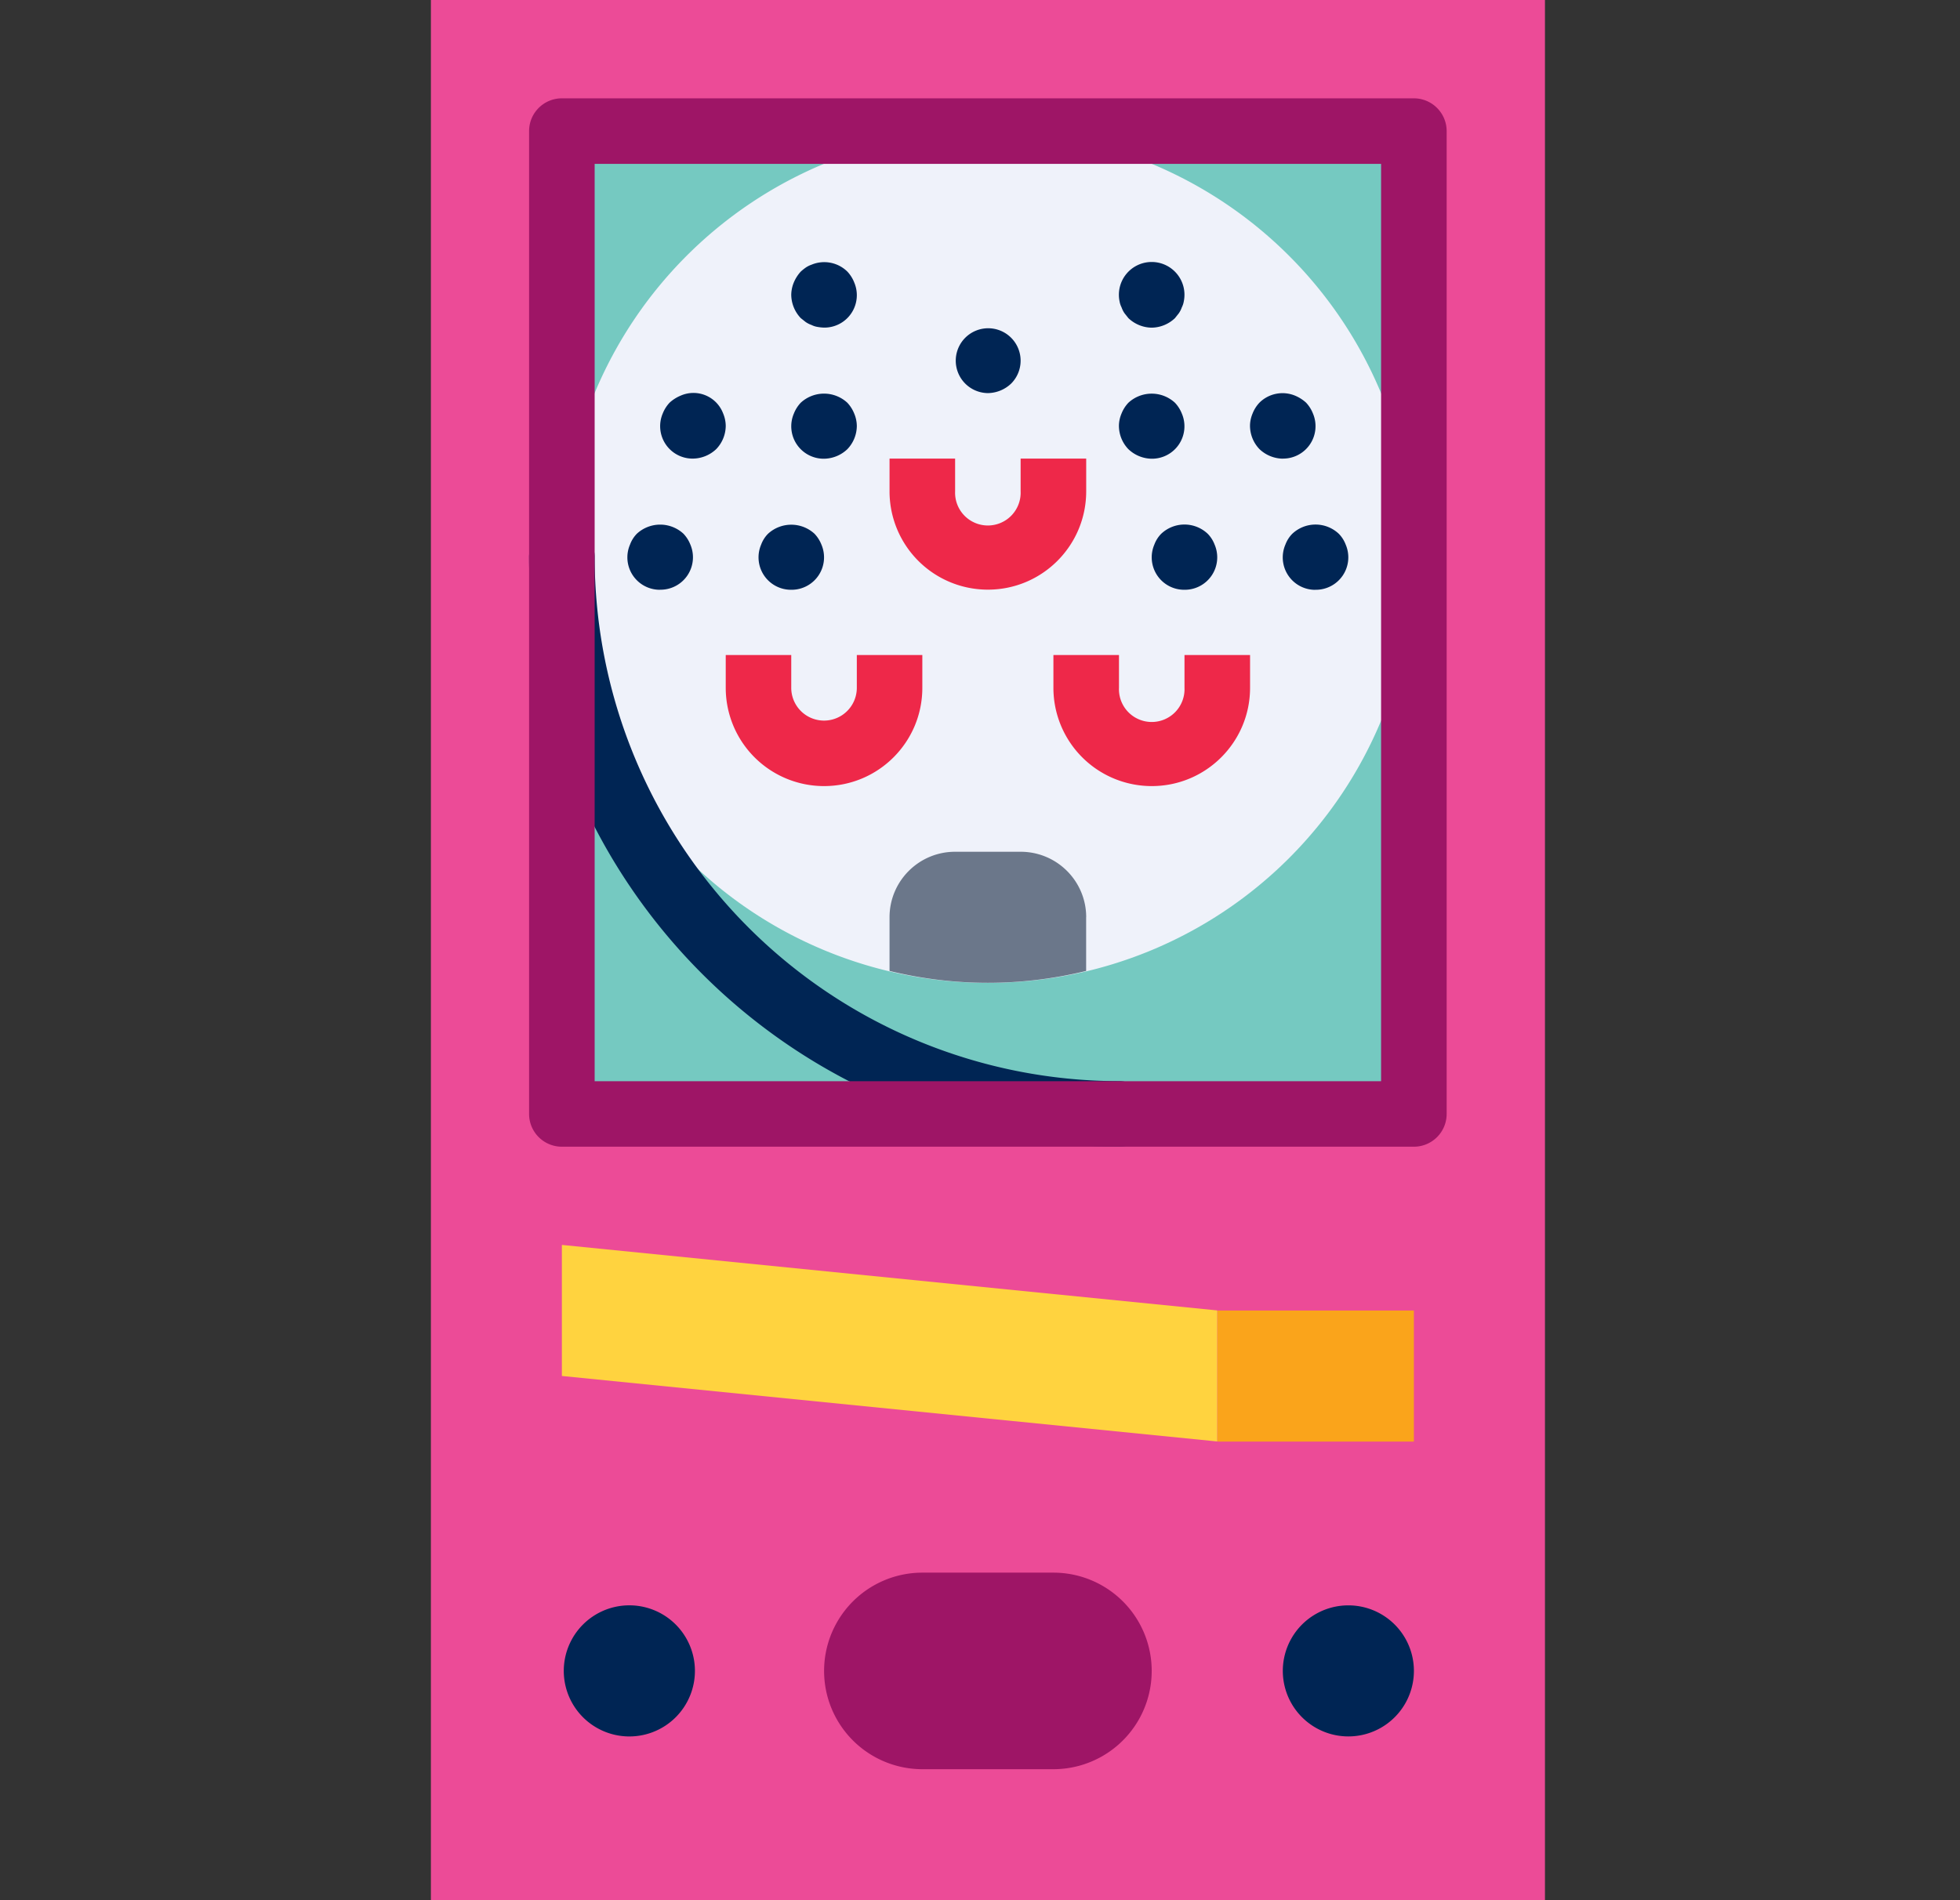
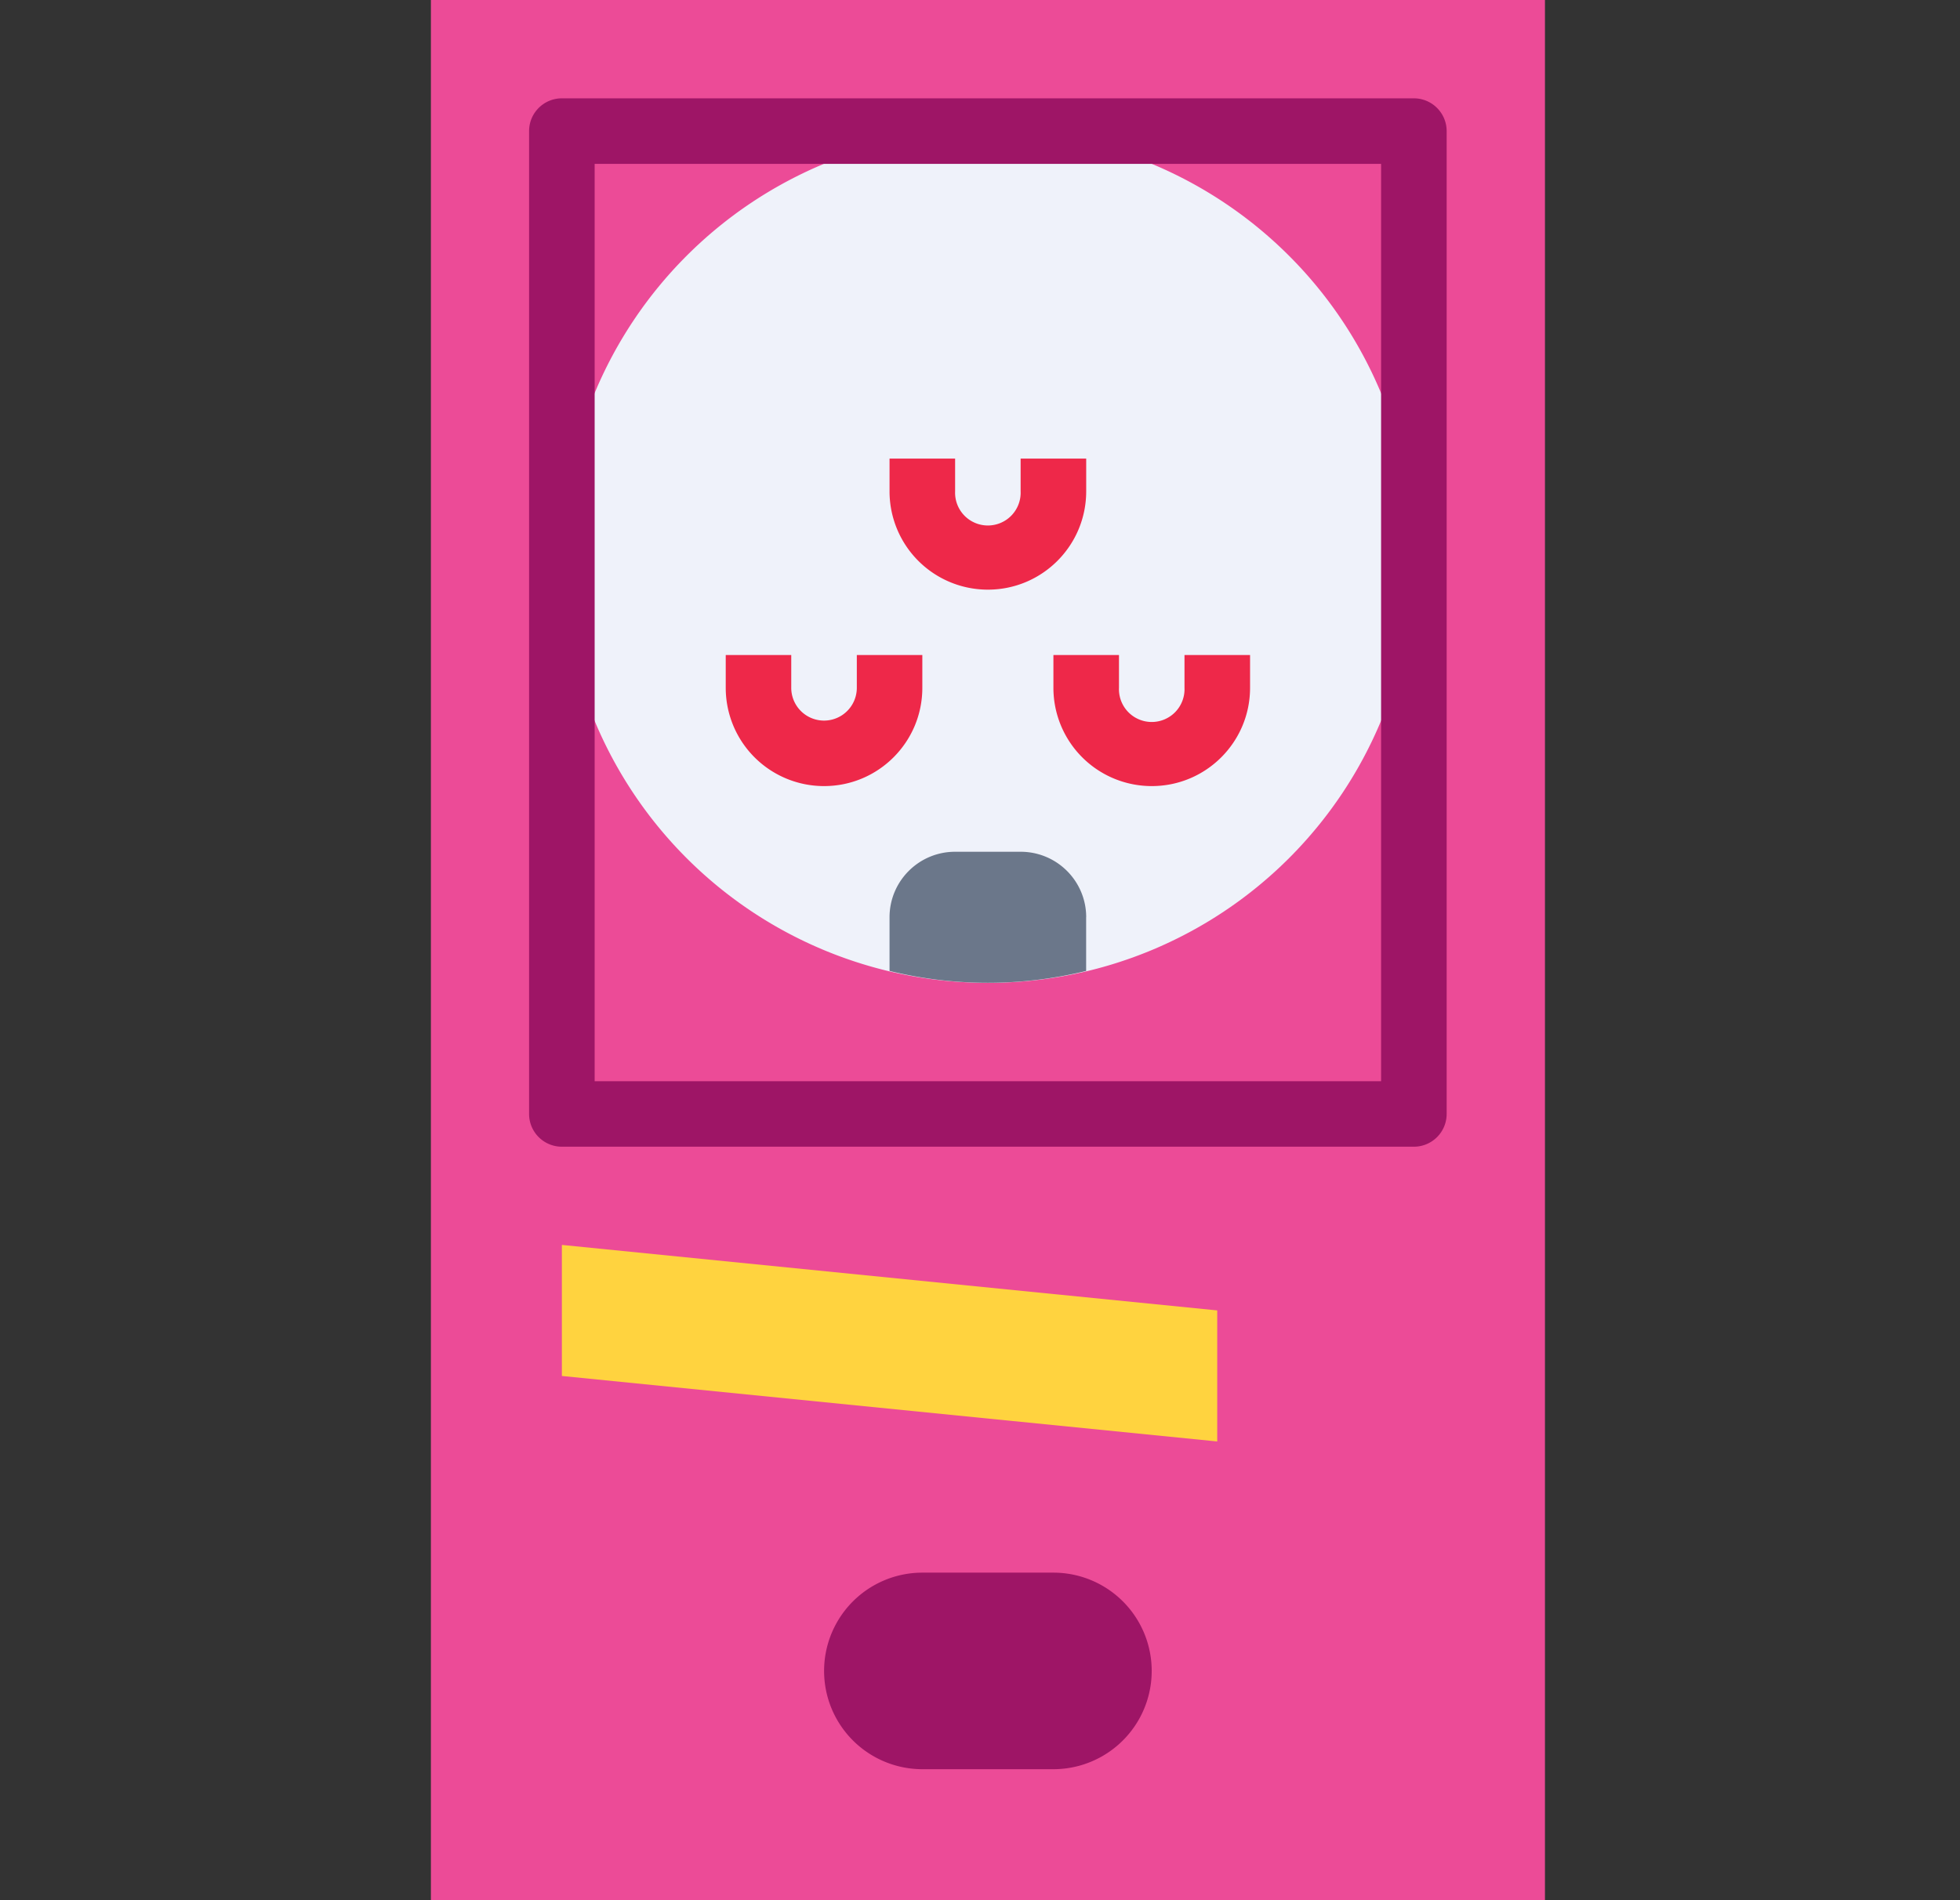
<svg xmlns="http://www.w3.org/2000/svg" width="33" height="32" fill="none">
  <rect width="100%" height="100%" fill="#333333" stroke="none" />
  <path d="M7.254 0h18.758v32H7.255V0Z" fill="#EC4B97" />
-   <path d="M9.46 2.207h14.345v16.552H9.46V2.207Z" fill="#75C9C1" />
  <path d="M16.632 16.552a7.172 7.172 0 1 0 0-14.345 7.172 7.172 0 0 0 0 14.345Z" fill="#EFF2FA" />
-   <path d="M20.495 22.07h3.31v2.207h-3.31V22.07Z" fill="#FAA41B" />
  <path d="M20.494 22.068 9.46 20.965v2.207l11.034 1.103v-2.207Z" fill="#FFD33F" />
  <path d="M15.53 26.484h2.206a1.655 1.655 0 1 1 0 3.31H15.53a1.655 1.655 0 1 1 0-3.31Z" fill="#9E1566" />
-   <path d="M22.702 29.242a1.103 1.103 0 1 0 0-2.207 1.103 1.103 0 0 0 0 2.207Z" fill="#002554" />
  <path d="M13.874 13.238a1.655 1.655 0 0 1-1.655-1.655v-.552h1.103v.552a.552.552 0 1 0 1.104 0v-.552h1.103v.552c0 .914-.74 1.655-1.655 1.655Zm5.518 0a1.655 1.655 0 0 1-1.656-1.655v-.552h1.104v.552a.552.552 0 1 0 1.103 0v-.552h1.104v.552c0 .914-.741 1.655-1.655 1.655ZM16.633 9.93a1.655 1.655 0 0 1-1.656-1.656v-.551h1.104v.551a.552.552 0 1 0 1.103 0v-.551h1.104v.551c0 .915-.741 1.656-1.655 1.656Z" fill="#EE2849" />
-   <path d="M11.667 7.723a.546.546 0 0 1-.508-.761.57.57 0 0 1 .116-.182.636.636 0 0 1 .182-.116.534.534 0 0 1 .718.298.552.552 0 0 1 .044.21.57.57 0 0 1-.16.391.58.58 0 0 1-.392.16Zm2.207.002a.546.546 0 0 1-.508-.76.57.57 0 0 1 .116-.183.578.578 0 0 1 .784 0c.05.053.089.115.116.182a.552.552 0 0 1 .044.21.57.57 0 0 1-.16.391.58.58 0 0 1-.392.16Zm0-2.208a.676.676 0 0 1-.105-.011.33.33 0 0 1-.105-.033.42.42 0 0 1-.099-.05l-.083-.066a.58.58 0 0 1-.16-.392.564.564 0 0 1 .044-.21.637.637 0 0 1 .116-.181.864.864 0 0 1 .083-.067.42.42 0 0 1 .1-.05.555.555 0 0 1 .601.116.57.57 0 0 1 .116.183.546.546 0 0 1-.508.761Zm7.724 2.207a.58.58 0 0 1-.392-.16.57.57 0 0 1-.16-.392c0-.072.016-.143.044-.21a.57.57 0 0 1 .116-.182.552.552 0 0 1 .601-.116.637.637 0 0 1 .182.116.57.57 0 0 1 .116.182.546.546 0 0 1-.508.761Zm-2.208.001a.58.58 0 0 1-.391-.16.57.57 0 0 1-.16-.391c0-.072.016-.144.044-.21a.57.57 0 0 1 .116-.182.578.578 0 0 1 .783 0 .57.57 0 0 1 .116.182.546.546 0 0 1-.508.761Zm0-2.207a.58.58 0 0 1-.391-.16l-.066-.083a.42.42 0 0 1-.05-.1.352.352 0 0 1-.033-.099.552.552 0 1 1 1.081 0 .352.352 0 0 1-.033.1.42.42 0 0 1-.05.099l-.066.083a.58.58 0 0 1-.391.16ZM16.633 6.62a.546.546 0 1 1 .391-.16.58.58 0 0 1-.391.16Zm-5.518 3.312a.546.546 0 0 1-.552-.54V9.38a.542.542 0 0 1 .045-.21.515.515 0 0 1 .115-.182.578.578 0 0 1 .784 0c.05.053.09.115.116.182a.546.546 0 0 1-.508.761Zm2.207 0a.546.546 0 0 1-.507-.76.513.513 0 0 1 .116-.183.578.578 0 0 1 .783 0 .57.57 0 0 1 .116.182.546.546 0 0 1-.508.761Zm6.62 0a.546.546 0 0 1-.507-.76.514.514 0 0 1 .116-.183.57.57 0 0 1 .783 0c.051.052.09.114.116.182a.546.546 0 0 1-.508.761Zm2.208.001a.546.546 0 0 1-.508-.762.516.516 0 0 1 .116-.182.571.571 0 0 1 .783 0c.051.052.09.114.116.182a.546.546 0 0 1-.508.761ZM10.563 29.242a1.104 1.104 0 1 0 0-2.207 1.104 1.104 0 0 0 0 2.207Z" fill="#002554" />
-   <path d="M18.84 19.31c-5.483-.005-9.925-4.448-9.932-9.93a.552.552 0 0 1 1.104 0 8.838 8.838 0 0 0 8.827 8.827.552.552 0 0 1 0 1.104Z" fill="#002554" />
  <path d="M18.288 15.447c0-.61-.494-1.103-1.104-1.103h-1.103c-.61 0-1.104.494-1.104 1.103v.904a6.959 6.959 0 0 0 3.31 0v-.904Z" fill="#6B778A" />
  <path d="M23.805 19.311H9.46a.552.552 0 0 1-.552-.551V2.208c0-.305.247-.552.552-.552h14.345c.304 0 .552.247.552.552V18.76a.552.552 0 0 1-.552.551Zm-13.793-1.103h13.241V2.76H10.012v15.448Z" fill="#9E1566" />
</svg>